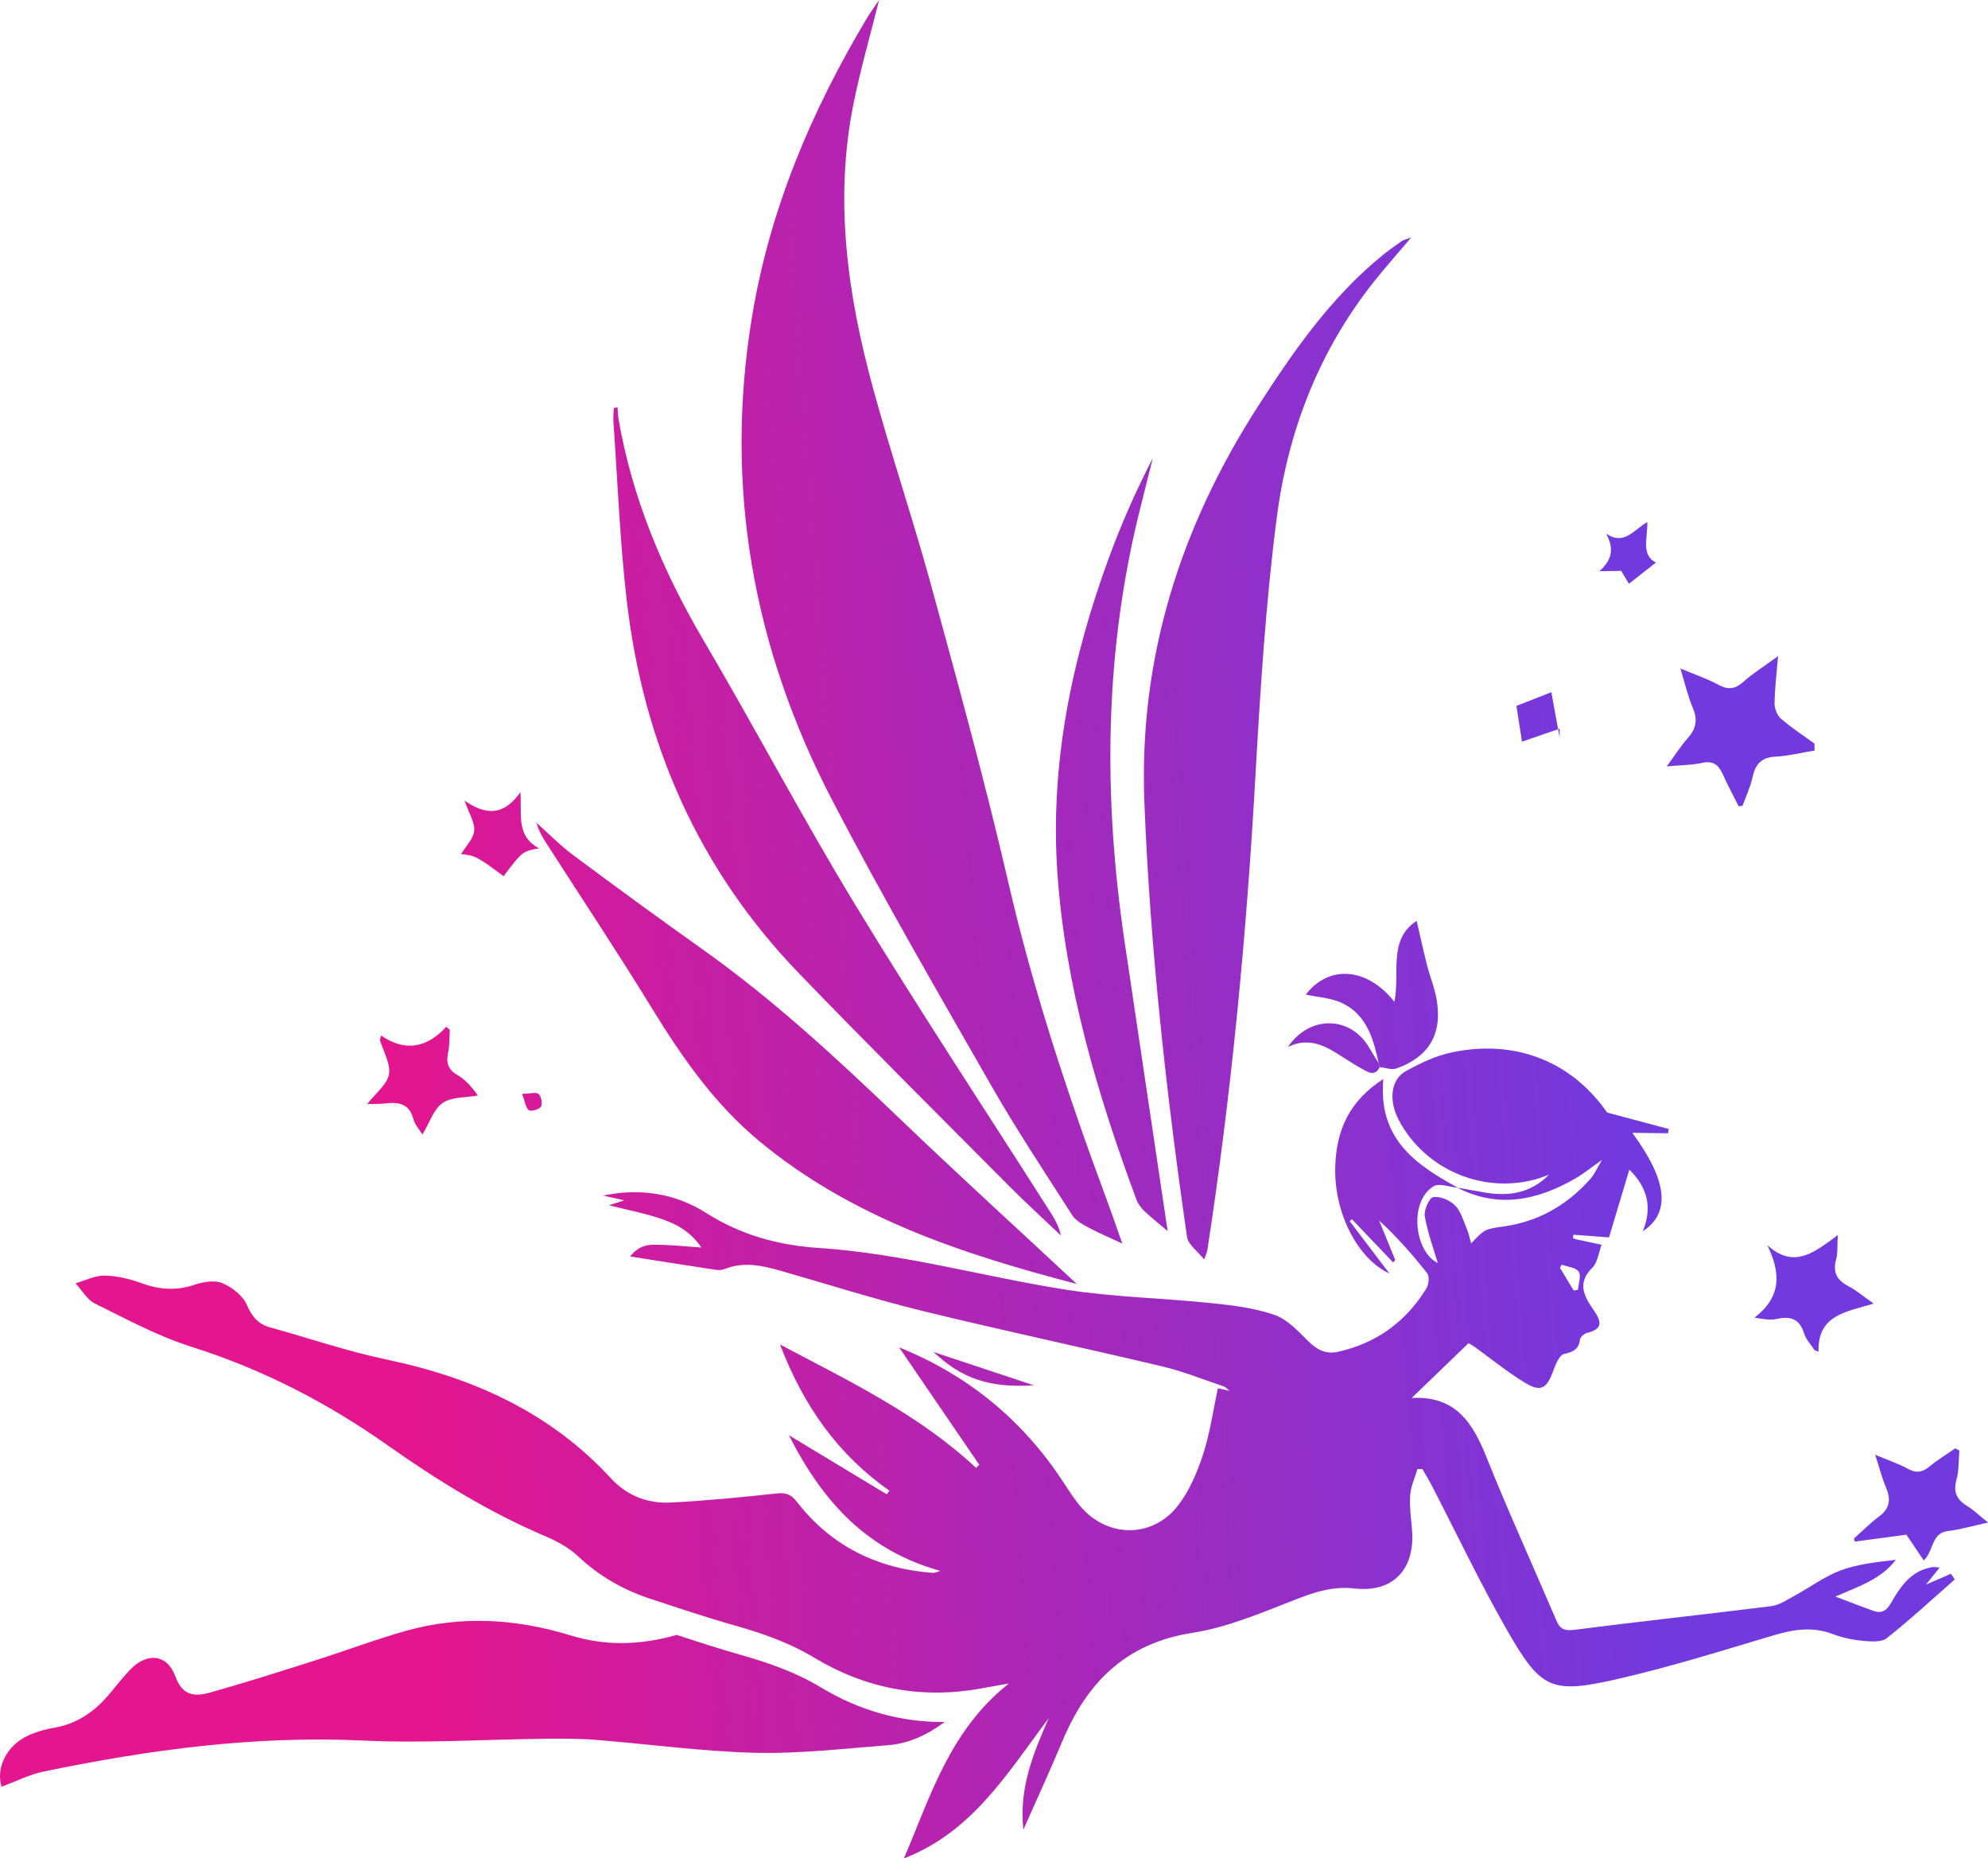
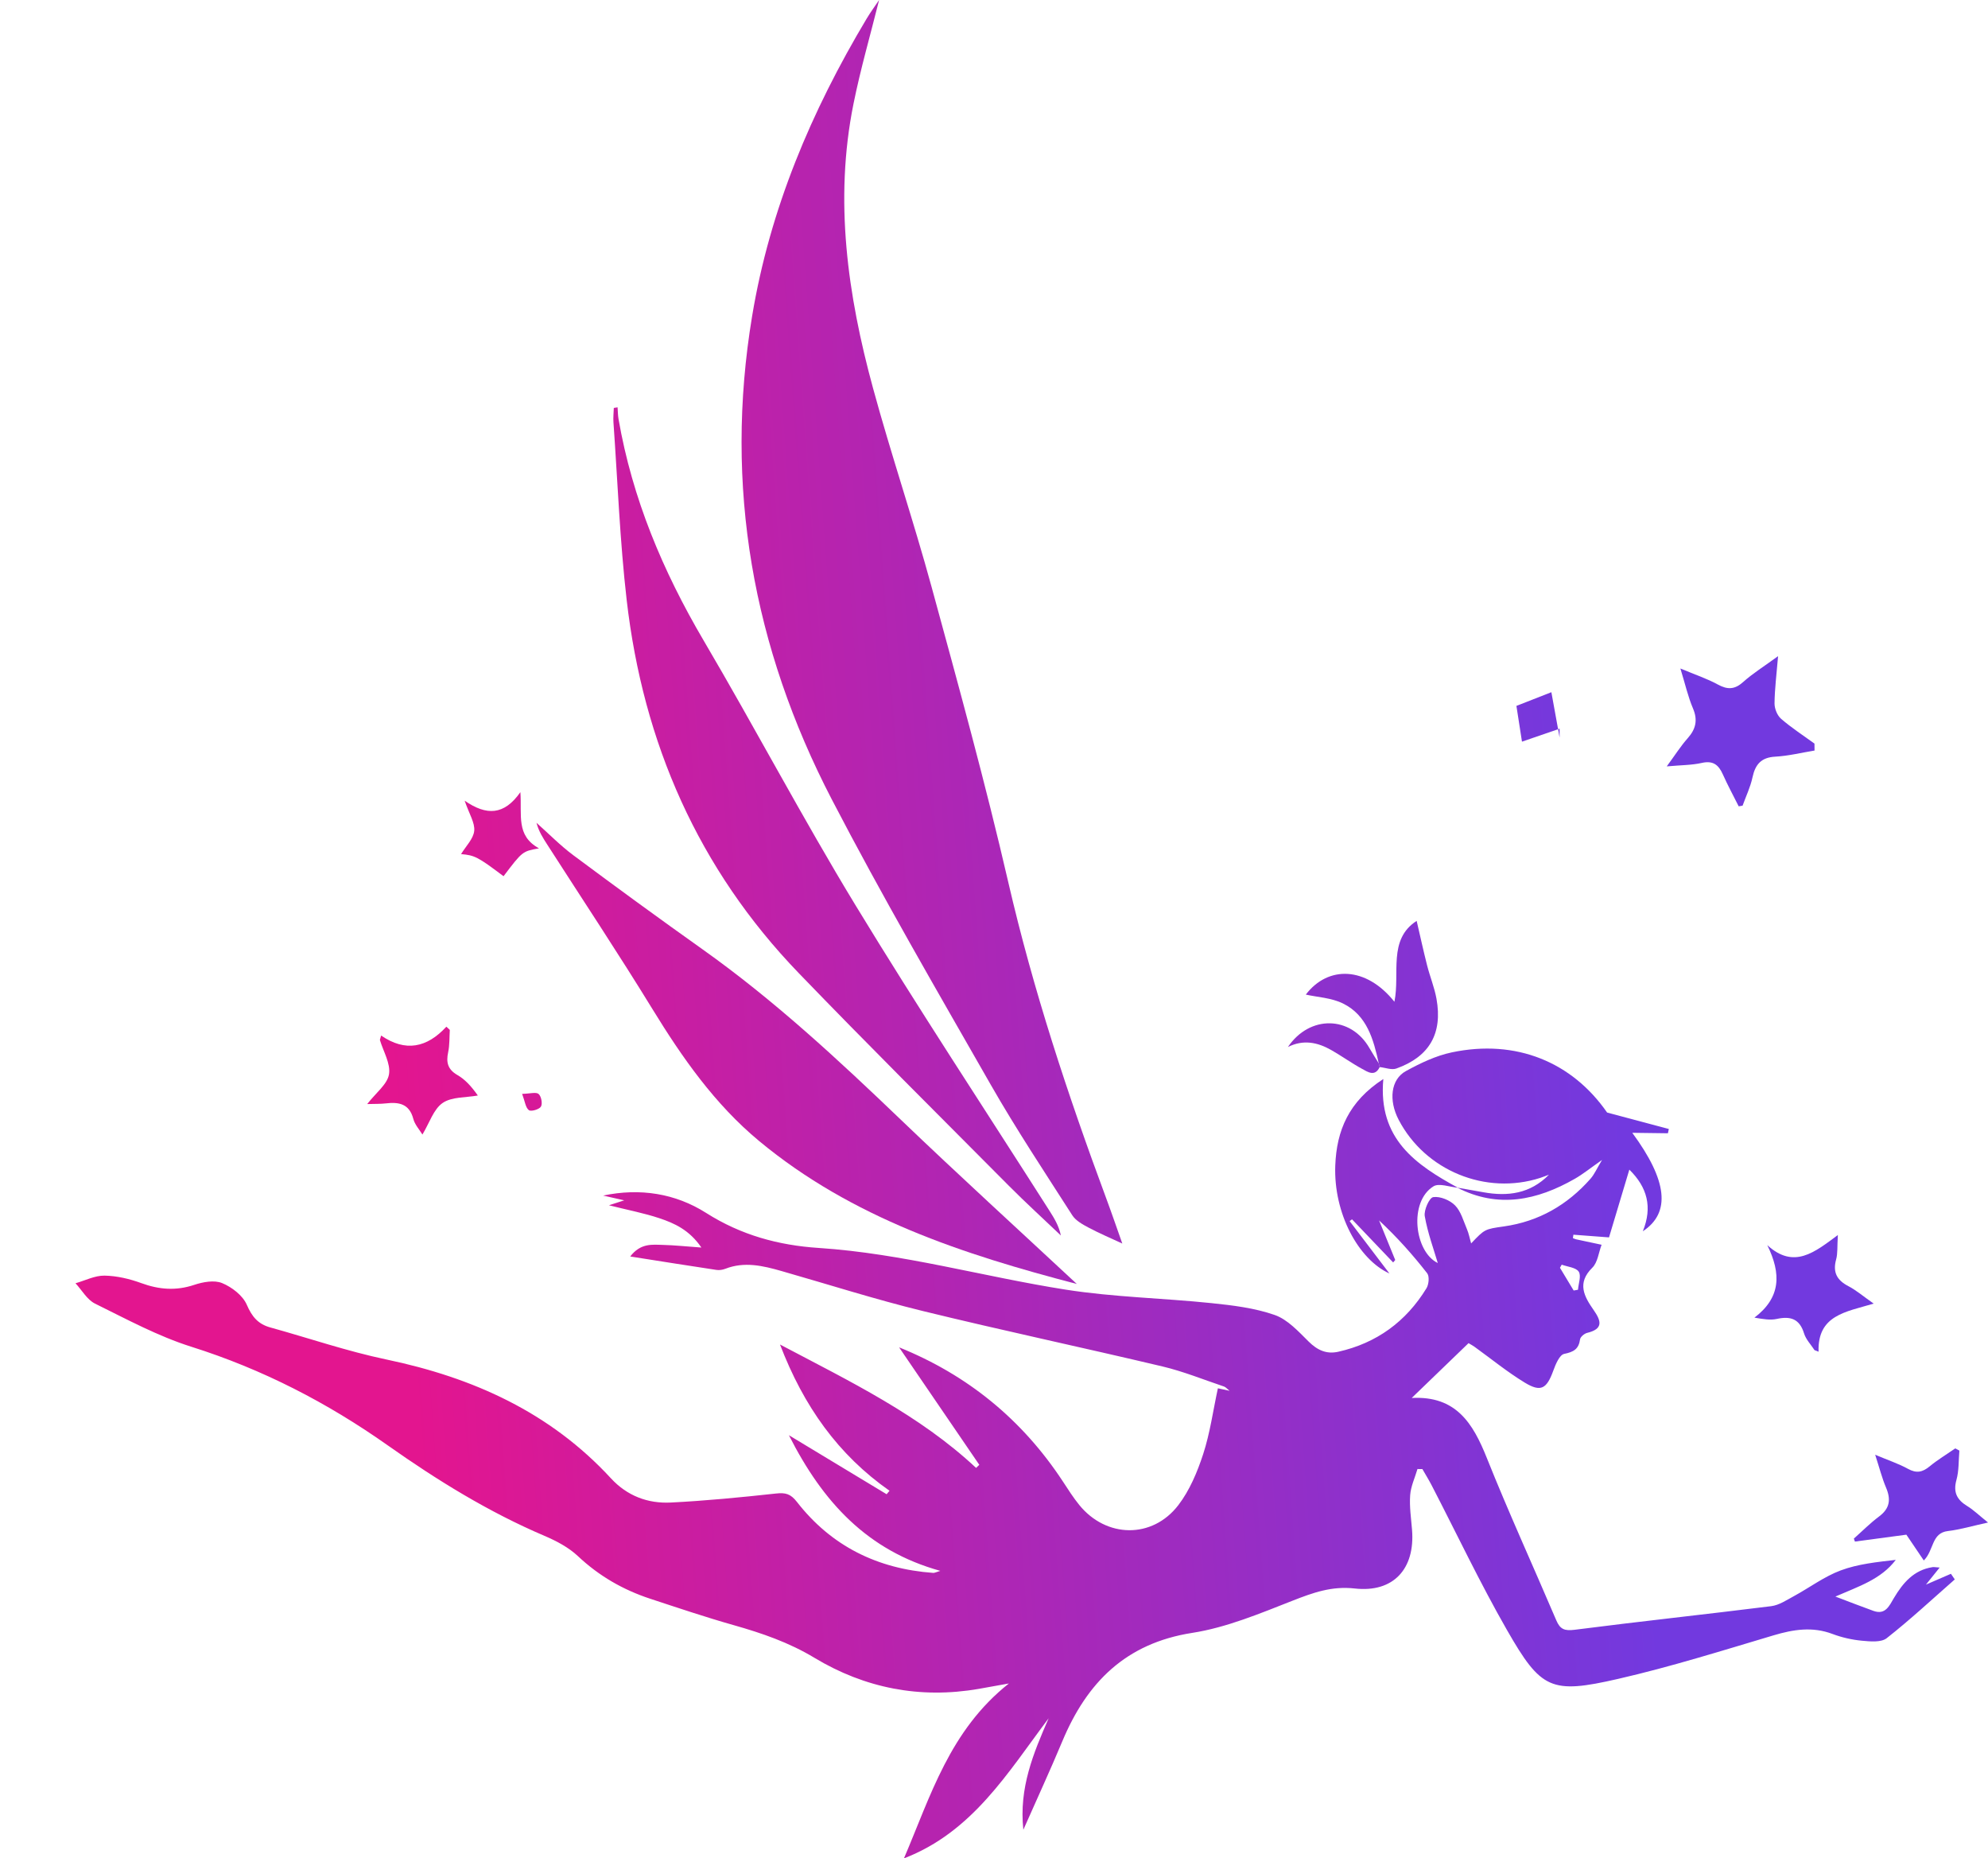
<svg xmlns="http://www.w3.org/2000/svg" version="1.1" id="Calque_1" x="0px" y="0px" width="201.196px" height="188.035px" viewBox="0 0 201.196 188.035" style="enable-background:new 0 0 201.196 188.035;" xml:space="preserve">
  <style type="text/css">
	.st0{fill:url(#SVGID_1_);}
	.st1{fill:url(#SVGID_2_);}
	.st2{fill:url(#SVGID_3_);}
	.st3{fill:url(#SVGID_4_);}
	.st4{fill:url(#SVGID_5_);}
	.st5{fill:url(#SVGID_6_);}
	.st6{fill:url(#SVGID_7_);}
	.st7{fill:url(#SVGID_8_);}
	.st8{fill:url(#SVGID_9_);}
	.st9{fill:url(#SVGID_10_);}
	.st10{fill:url(#SVGID_11_);}
	.st11{fill:url(#SVGID_12_);}
	.st12{fill:url(#SVGID_13_);}
	.st13{fill:url(#SVGID_14_);}
	.st14{fill:url(#SVGID_15_);}
	.st15{fill:url(#SVGID_16_);}
	.st16{fill:url(#SVGID_17_);}
	.st17{fill:url(#SVGID_18_);}
</style>
  <g>
    <g>
      <linearGradient id="SVGID_1_" gradientUnits="userSpaceOnUse" x1="-4.938" y1="153.105" x2="213.787" y2="168.955" gradientTransform="matrix(1 0 0 -1 0 309.276)">
        <stop offset="0.218" style="stop-color:#E3158F" />
        <stop offset="0.783" style="stop-color:#7239DF" />
      </linearGradient>
      <path class="st0" d="M147.477,120.166c0.885,0.157,1.771,0.311,2.656,0.47    c2.452,0.441,4.733,0.158,6.631-1.779c-0.295,0.109-0.586,0.229-0.884,0.326    c-5.518,1.778-11.642-0.736-14.328-5.878c-1.027-1.967-0.808-4.085,0.736-4.932    c1.459-0.8,3.03-1.552,4.643-1.891c6.516-1.371,12.183,0.99,15.717,6.088    c2.3,0.613,4.273,1.139,6.247,1.665c-0.031,0.144-0.062,0.288-0.093,0.433    c-1.151-0.015-2.303-0.03-3.607-0.047c3.57,4.845,3.91,8.089,1.066,9.965    c0.997-2.446,0.451-4.458-1.363-6.239c-0.715,2.383-1.394,4.646-2.057,6.856    c-1.357-0.103-2.481-0.187-3.605-0.272c-0.016,0.116-0.033,0.231-0.049,0.347    c0.108,0.041,0.212,0.095,0.323,0.12c0.859,0.187,1.719,0.368,2.579,0.55    c-0.299,0.787-0.391,1.785-0.937,2.321c-1.595,1.566-0.811,2.934,0.137,4.29    c0.784,1.121,0.972,1.91-0.659,2.306c-0.286,0.069-0.684,0.401-0.72,0.654    c-0.137,0.992-0.65,1.276-1.606,1.472c-0.47,0.096-0.869,1.053-1.101,1.693    c-0.668,1.837-1.248,2.21-2.888,1.214c-1.778-1.08-3.403-2.413-5.097-3.633    c-0.161-0.116-0.34-0.208-0.594-0.361c-1.872,1.806-3.721,3.59-5.751,5.548    c4.491-0.243,6.203,2.572,7.599,6.063c2.213,5.534,4.699,10.959,7.037,16.444    c0.385,0.903,0.843,1.077,1.853,0.947c6.624-0.851,13.267-1.559,19.893-2.389    c0.795-0.1,1.557-0.613,2.293-1.012c1.586-0.861,3.067-1.981,4.736-2.604    c1.751-0.653,3.673-0.849,5.58-1.069c-1.5,1.974-3.742,2.675-6.113,3.712    c1.456,0.55,2.649,1.02,3.855,1.451c1.219,0.436,1.608-0.532,2.069-1.304    c0.917-1.535,2.012-2.831,3.911-3.124c0.141-0.022,0.291,0.015,0.718,0.042    c-0.522,0.649-0.929,1.155-1.389,1.727c0.906-0.393,1.717-0.745,2.529-1.096    c0.13,0.19,0.26,0.38,0.39,0.57c-2.283,2-4.507,4.074-6.89,5.946    c-0.565,0.444-1.673,0.335-2.51,0.256c-1.005-0.095-2.027-0.326-2.972-0.682    c-2.031-0.766-3.953-0.462-5.967,0.137c-5.224,1.555-10.437,3.194-15.744,4.409    c-6.768,1.55-7.78,1.088-11.24-4.95c-2.733-4.769-5.09-9.752-7.62-14.637    c-0.29-0.56-0.625-1.097-0.938-1.645c-0.166-0.001-0.332-0.002-0.498-0.004    c-0.259,0.881-0.674,1.751-0.739,2.646c-0.084,1.156,0.094,2.335,0.189,3.501    c0.322,3.934-1.866,6.382-5.791,5.941c-2.34-0.263-4.227,0.423-6.293,1.232    c-3.311,1.298-6.683,2.716-10.157,3.258c-6.74,1.051-10.667,5.02-13.153,10.972    c-1.216,2.912-2.542,5.777-3.943,8.947c-0.457-4.241,1.018-7.747,2.562-11.28    c-4.126,5.477-7.696,11.506-14.646,14.178    c2.698-6.304,4.622-12.946,10.62-17.697c-1.336,0.24-2.199,0.4-3.064,0.549    c-5.93,1.023-11.514-0.072-16.615-3.146c-2.585-1.558-5.319-2.496-8.17-3.304    c-2.841-0.805-5.644-1.749-8.451-2.673c-2.746-0.903-5.183-2.304-7.315-4.311    c-0.941-0.886-2.176-1.536-3.382-2.05c-5.664-2.416-10.86-5.626-15.869-9.161    c-6.126-4.323-12.685-7.706-19.872-9.974c-3.375-1.065-6.553-2.79-9.748-4.364    c-0.803-0.395-1.326-1.358-1.978-2.06c0.979-0.277,1.961-0.788,2.936-0.773    c1.247,0.02,2.539,0.325,3.72,0.757c1.799,0.657,3.512,0.796,5.358,0.179    c0.883-0.295,2.032-0.507,2.824-0.181c0.99,0.408,2.092,1.254,2.498,2.192    c0.524,1.21,1.142,1.954,2.374,2.295c3.922,1.084,7.79,2.415,11.764,3.246    c8.762,1.833,16.562,5.342,22.72,12.026c1.631,1.77,3.725,2.562,6.047,2.446    c3.556-0.179,7.107-0.526,10.648-0.912c0.964-0.105,1.48,0.02,2.127,0.852    c3.482,4.476,8.163,6.773,13.793,7.179c0.134,0.01,0.275-0.075,0.718-0.205    c-7.388-2.047-11.901-6.959-15.326-13.726c3.54,2.138,6.715,4.054,9.89,5.971    c0.098-0.117,0.196-0.234,0.294-0.351c-5.203-3.644-8.688-8.546-11.085-14.798    c7.172,3.782,14.118,7.133,19.845,12.485c0.108-0.104,0.217-0.208,0.325-0.312    c-2.703-3.958-5.407-7.917-8.118-11.887c6.939,2.798,12.466,7.315,16.576,13.57    c0.531,0.809,1.051,1.632,1.66,2.381c2.722,3.351,7.385,3.451,10.023,0.019    c1.147-1.493,1.925-3.356,2.516-5.166c0.691-2.116,0.994-4.358,1.49-6.66    c0.322,0.069,0.679,0.145,1.181,0.253c-0.261-0.206-0.389-0.374-0.556-0.43    c-2.072-0.696-4.112-1.529-6.231-2.032c-8.084-1.919-16.216-3.642-24.286-5.616    c-4.798-1.174-9.515-2.681-14.268-4.038c-1.875-0.535-3.75-0.983-5.683-0.232    c-0.277,0.108-0.613,0.162-0.904,0.118c-2.793-0.42-5.583-0.865-8.729-1.36    c1.065-1.382,2.244-1.196,3.329-1.17c1.155,0.028,2.307,0.153,3.875,0.265    c-1.22-1.783-2.725-2.457-4.266-2.971c-1.524-0.509-3.117-0.81-5.091-1.306    c0.727-0.235,1.033-0.333,1.548-0.499c-0.833-0.188-1.483-0.335-2.133-0.482    c3.732-0.785,7.31-0.22,10.423,1.757c3.53,2.241,7.31,3.274,11.39,3.542    c8.48,0.556,16.655,2.909,25.003,4.219c4.866,0.764,9.833,0.855,14.743,1.364    c2.158,0.223,4.37,0.49,6.398,1.197c1.306,0.455,2.403,1.664,3.44,2.69    c0.886,0.876,1.807,1.302,3.005,1.032c3.88-0.874,6.853-3.046,8.921-6.422    c0.24-0.391,0.314-1.207,0.072-1.518c-1.457-1.864-3.03-3.638-4.869-5.347    c0.545,1.335,1.09,2.67,1.635,4.005c-0.07,0.082-0.14,0.164-0.21,0.246    c-1.387-1.454-2.775-2.908-4.162-4.362c-0.081,0.059-0.163,0.118-0.244,0.177    c1.443,1.899,2.886,3.797,4.03,5.302c-3.143-1.426-5.66-6.082-5.482-10.914    c0.131-3.534,1.353-6.489,4.864-8.763c-0.55,6.076,3.304,8.677,7.536,10.995    c-0.837-0.066-1.89-0.489-2.463-0.135c-2.514,1.551-1.931,6.615,0.438,7.76    c-0.409-1.397-1.02-3.04-1.317-4.737c-0.107-0.614,0.463-1.875,0.856-1.932    c0.7-0.102,1.687,0.306,2.21,0.838c0.601,0.612,0.85,1.582,1.207,2.416    c0.182,0.424,0.265,0.891,0.419,1.43c1.383-1.458,1.385-1.445,3.321-1.72    c3.528-0.501,6.426-2.174,8.764-4.828c0.392-0.445,0.634-1.022,1.163-1.897    c-1.174,0.819-1.927,1.433-2.759,1.909    C155.554,121.458,151.622,122.299,147.477,120.166z M159.263,130.578    c0.146-0.026,0.292-0.052,0.438-0.078c0.048-0.625,0.348-1.418,0.074-1.829    c-0.285-0.428-1.124-0.488-1.72-0.709c-0.06,0.105-0.119,0.21-0.179,0.314    C158.339,129.043,158.801,129.811,159.263,130.578z" />
      <linearGradient id="SVGID_2_" gradientUnits="userSpaceOnUse" x1="-11.106" y1="238.219" x2="207.619" y2="254.069" gradientTransform="matrix(1 0 0 -1 0 309.276)">
        <stop offset="0.218" style="stop-color:#E3158F" />
        <stop offset="0.783" style="stop-color:#7239DF" />
      </linearGradient>
      <path class="st1" d="M88.97,0c-0.881,3.534-1.886,6.996-2.595,10.519    c-1.962,9.742-0.594,19.308,1.974,28.735c1.836,6.739,4.084,13.365,5.924,20.103    c2.714,9.936,5.454,19.874,7.77,29.906c2.521,10.919,6.019,21.501,9.909,31.978    c0.578,1.556,1.114,3.127,1.632,4.585c-1.171-0.546-2.328-1.034-3.432-1.622    c-0.6-0.32-1.284-0.697-1.632-1.24c-2.802-4.374-5.679-8.71-8.256-13.216    c-5.466-9.557-11.004-19.085-16.077-28.851c-7.987-15.376-10.93-31.704-8.065-48.931    c1.799-10.821,5.992-20.719,11.586-30.076C88.095,1.241,88.546,0.631,88.97,0z" />
      <linearGradient id="SVGID_3_" gradientUnits="userSpaceOnUse" x1="-10.019" y1="223.225" x2="208.706" y2="239.075" gradientTransform="matrix(1 0 0 -1 0 309.276)">
        <stop offset="0.218" style="stop-color:#E3158F" />
        <stop offset="0.783" style="stop-color:#7239DF" />
      </linearGradient>
-       <path class="st2" d="M142.824,24.026c-1.423,1.683-2.675,3.082-3.836,4.551    c-5.523,6.987-8.642,15.078-9.769,23.771    c-1.138,8.777-1.681,17.642-2.182,26.486    c-0.906,15.986-2.417,31.9-4.856,47.725c-0.023,0.146-0.099,0.284-0.316,0.882    c-0.698-0.885-1.622-1.521-1.731-2.274c-2.108-14.587-3.732-29.225-4.316-43.962    c-0.58-14.613,3.633-27.858,11.48-40.066    c3.594-5.591,7.37-11.023,12.581-15.277c0.63-0.514,1.296-0.986,1.963-1.452    C142.035,24.277,142.29,24.231,142.824,24.026z" />
      <linearGradient id="SVGID_4_" gradientUnits="userSpaceOnUse" x1="-9.735" y1="219.303" x2="208.99" y2="235.153" gradientTransform="matrix(1 0 0 -1 0 309.276)">
        <stop offset="0.218" style="stop-color:#E3158F" />
        <stop offset="0.783" style="stop-color:#7239DF" />
      </linearGradient>
      <path class="st3" d="M62.502,41.216c0.03,0.391,0.028,0.787,0.094,1.172    c1.392,8.039,4.485,15.399,8.612,22.414c5.216,8.865,10.015,17.979,15.357,26.765    c6.347,10.437,13.081,20.638,19.647,30.942c0.481,0.756,0.952,1.518,1.153,2.5    c-1.758-1.675-3.557-3.311-5.268-5.033    c-7.108-7.152-14.263-14.259-21.262-21.516    C70.667,87.915,65.088,75.161,63.422,60.702    c-0.687-5.964-0.913-11.981-1.338-17.975c-0.034-0.48,0.022-0.966,0.036-1.45    C62.248,41.257,62.375,41.236,62.502,41.216z" />
      <linearGradient id="SVGID_5_" gradientUnits="userSpaceOnUse" x1="-8.06" y1="196.19" x2="210.665" y2="212.04" gradientTransform="matrix(1 0 0 -1 0 309.276)">
        <stop offset="0.218" style="stop-color:#E3158F" />
        <stop offset="0.783" style="stop-color:#7239DF" />
      </linearGradient>
      <path class="st4" d="M108.979,129.916c-11.505-2.999-22.756-6.673-32.146-14.46    c-4.487-3.721-7.778-8.425-10.808-13.364    c-3.432-5.595-7.065-11.066-10.612-16.59c-0.437-0.681-0.883-1.356-1.118-2.248    c1.241,1.102,2.41,2.3,3.736,3.287c4.332,3.223,8.694,6.408,13.096,9.534    c7.213,5.123,13.665,11.112,20.037,17.216    C97.039,118.921,103.057,124.401,108.979,129.916z" />
      <linearGradient id="SVGID_6_" gradientUnits="userSpaceOnUse" x1="-9.396" y1="214.626" x2="209.329" y2="230.476" gradientTransform="matrix(1 0 0 -1 0 309.276)">
        <stop offset="0.218" style="stop-color:#E3158F" />
        <stop offset="0.783" style="stop-color:#7239DF" />
      </linearGradient>
-       <path class="st5" d="M118.172,124.561c-0.712-0.602-1.552-1.263-2.328-1.992    c-0.35-0.329-0.673-0.758-0.839-1.204c-3.94-10.652-7.17-21.516-7.981-32.889    c-0.791-11.094,1.429-21.811,5.261-32.197c1.249-3.384,2.711-6.689,4.386-9.923    c-0.409,1.631-0.814,3.263-1.227,4.893c-3.703,14.607-3.816,29.345-1.61,44.168    C115.297,105.248,116.761,115.077,118.172,124.561z" />
      <linearGradient id="SVGID_7_" gradientUnits="userSpaceOnUse" x1="-9.907" y1="221.674" x2="208.818" y2="237.524" gradientTransform="matrix(1 0 0 -1 0 309.276)">
        <stop offset="0.218" style="stop-color:#E3158F" />
        <stop offset="0.783" style="stop-color:#7239DF" />
      </linearGradient>
      <path class="st6" d="M175.964,81.586c-0.54-1.08-1.118-2.144-1.61-3.246    c-0.43-0.964-0.995-1.401-2.127-1.145c-1.014,0.229-2.083,0.218-3.544,0.35    c0.864-1.176,1.423-2.065,2.112-2.839c0.833-0.936,1.049-1.846,0.537-3.043    c-0.493-1.154-0.769-2.4-1.268-4.023c1.507,0.632,2.699,1.026,3.783,1.618    c0.985,0.538,1.708,0.524,2.572-0.252c0.972-0.872,2.1-1.57,3.532-2.615    c-0.156,1.879-0.346,3.329-0.359,4.781c-0.005,0.527,0.272,1.22,0.662,1.558    c1.057,0.916,2.244,1.683,3.38,2.509c0.002,0.235,0.004,0.469,0.006,0.704    c-1.323,0.216-2.64,0.545-3.971,0.618c-1.436,0.078-2.028,0.789-2.31,2.103    c-0.21,0.979-0.659,1.906-1.001,2.856    C176.226,81.541,176.095,81.563,175.964,81.586z" />
      <linearGradient id="SVGID_8_" gradientUnits="userSpaceOnUse" x1="-8.17" y1="197.705" x2="210.555" y2="213.555" gradientTransform="matrix(1 0 0 -1 0 309.276)">
        <stop offset="0.218" style="stop-color:#E3158F" />
        <stop offset="0.783" style="stop-color:#7239DF" />
      </linearGradient>
      <path class="st7" d="M139.537,107.59c-0.53-2.422-1.191-4.851-3.607-6.048    c-1.185-0.587-2.63-0.648-3.776-0.906c2.258-2.96,6.109-2.858,8.968,0.726    c0.588-2.884-0.678-6.295,2.251-8.185c0.358,1.536,0.683,3.031,1.06,4.514    c0.288,1.132,0.743,2.229,0.948,3.374c0.631,3.51-0.715,5.85-4.06,7.051    c-0.483,0.173-1.121-0.087-1.687-0.146    C139.602,107.842,139.57,107.716,139.537,107.59z" />
      <linearGradient id="SVGID_9_" gradientUnits="userSpaceOnUse" x1="-4.171" y1="142.524" x2="214.554" y2="158.374" gradientTransform="matrix(1 0 0 -1 0 309.276)">
        <stop offset="0.218" style="stop-color:#E3158F" />
        <stop offset="0.783" style="stop-color:#7239DF" />
      </linearGradient>
      <path class="st8" d="M198.299,146.775c-0.087,0.991-0.034,2.022-0.296,2.965    c-0.349,1.257,0.05,2.012,1.093,2.649c0.634,0.387,1.177,0.922,2.101,1.664    c-1.615,0.353-2.821,0.718-4.052,0.861c-1.69,0.196-1.4,1.936-2.446,2.98    c-0.621-0.918-1.166-1.724-1.765-2.611c-1.634,0.22-3.42,0.459-5.206,0.699    c-0.036-0.101-0.073-0.202-0.109-0.302c0.848-0.752,1.651-1.566,2.557-2.241    c1.09-0.813,1.208-1.727,0.702-2.917c-0.41-0.967-0.669-1.998-1.1-3.324    c1.319,0.555,2.374,0.902,3.33,1.429c0.853,0.47,1.463,0.336,2.177-0.252    c0.813-0.67,1.727-1.219,2.597-1.821    C198.02,146.629,198.159,146.702,198.299,146.775z" />
      <linearGradient id="SVGID_10_" gradientUnits="userSpaceOnUse" x1="-5.77" y1="164.582" x2="212.955" y2="180.432" gradientTransform="matrix(1 0 0 -1 0 309.276)">
        <stop offset="0.218" style="stop-color:#E3158F" />
        <stop offset="0.783" style="stop-color:#7239DF" />
      </linearGradient>
      <path class="st9" d="M178.857,125.985c2.706,2.473,4.799,0.713,7.144-1.02    c-0.074,1.193-0.008,1.861-0.174,2.465c-0.359,1.3,0.074,2.104,1.242,2.709    c0.783,0.406,1.468,1.001,2.559,1.765c-2.84,0.846-5.69,1.161-5.581,4.866    c-0.136-0.054-0.273-0.107-0.409-0.161c-0.362-0.559-0.868-1.074-1.057-1.687    c-0.455-1.48-1.371-1.775-2.764-1.468c-0.655,0.144-1.369,0.02-2.26-0.131    C180.226,131.299,180.294,128.897,178.857,125.985z" />
      <linearGradient id="SVGID_11_" gradientUnits="userSpaceOnUse" x1="-8.058" y1="196.166" x2="210.667" y2="212.016" gradientTransform="matrix(1 0 0 -1 0 309.276)">
        <stop offset="0.218" style="stop-color:#E3158F" />
        <stop offset="0.783" style="stop-color:#7239DF" />
      </linearGradient>
      <path class="st10" d="M38.571,104.778c2.462,1.692,4.642,1.236,6.603-0.894    c0.116,0.108,0.232,0.216,0.349,0.324c-0.049,0.758-0.011,1.534-0.168,2.268    c-0.219,1.021-0.037,1.735,0.929,2.294c0.737,0.427,1.356,1.058,2.076,2.077    c-1.208,0.221-2.637,0.119-3.562,0.754c-0.917,0.629-1.325,2-2.047,3.196    c-0.303-0.502-0.768-1-0.92-1.579c-0.408-1.555-1.477-1.726-2.8-1.572    c-0.531,0.062-1.072,0.04-1.867,0.065c0.89-1.147,2.039-2,2.205-3.014    c0.177-1.079-0.576-2.311-0.924-3.476    C38.487,105.071,38.529,104.924,38.571,104.778z" />
      <linearGradient id="SVGID_12_" gradientUnits="userSpaceOnUse" x1="-9.815" y1="220.403" x2="208.91" y2="236.253" gradientTransform="matrix(1 0 0 -1 0 309.276)">
        <stop offset="0.218" style="stop-color:#E3158F" />
        <stop offset="0.783" style="stop-color:#7239DF" />
      </linearGradient>
      <path class="st11" d="M54.549,85.838c-1.674,0.296-1.674,0.296-3.588,2.82    c-2.591-1.948-2.909-2.117-4.298-2.238c0.484-0.802,1.246-1.54,1.33-2.349    c0.084-0.817-0.504-1.702-0.968-3.054c2.198,1.517,3.983,1.501,5.64-0.864    C52.833,82.504,52.201,84.551,54.549,85.838z" />
      <linearGradient id="SVGID_13_" gradientUnits="userSpaceOnUse" x1="-7.811" y1="192.756" x2="210.914" y2="208.605" gradientTransform="matrix(1 0 0 -1 0 309.276)">
        <stop offset="0.218" style="stop-color:#E3158F" />
        <stop offset="0.783" style="stop-color:#7239DF" />
      </linearGradient>
      <path class="st12" d="M139.537,107.59c0.032,0.126,0.065,0.252,0.097,0.378    c-0.493,1.013-1.208,0.496-1.786,0.182c-1.066-0.581-2.057-1.297-3.113-1.899    c-1.381-0.787-2.83-1.095-4.391-0.312c2.203-3.258,6.365-3.172,8.25,0.109    C138.894,106.57,139.222,107.077,139.537,107.59z" />
      <linearGradient id="SVGID_14_" gradientUnits="userSpaceOnUse" x1="-11.271" y1="240.503" x2="207.454" y2="256.353" gradientTransform="matrix(1 0 0 -1 0 309.276)">
        <stop offset="0.218" style="stop-color:#E3158F" />
        <stop offset="0.783" style="stop-color:#7239DF" />
      </linearGradient>
-       <path class="st13" d="M161.866,57.794c1.428-1.269,1.421-2.425,0.681-3.804    c1.82,1.244,2.758-0.358,4.171-1.17c0.033,1.663-0.646,3.351,0.871,4.098    c-0.921,0.724-1.786,1.404-2.731,2.147c-0.154-0.257-0.45-0.749-0.782-1.302    C163.524,57.771,162.937,57.779,161.866,57.794z" />
      <linearGradient id="SVGID_15_" gradientUnits="userSpaceOnUse" x1="-10.128" y1="224.731" x2="208.597" y2="240.581" gradientTransform="matrix(1 0 0 -1 0 309.276)">
        <stop offset="0.218" style="stop-color:#E3158F" />
        <stop offset="0.783" style="stop-color:#7239DF" />
      </linearGradient>
      <path class="st14" d="M157.841,73.732c-1.319,0.454-2.637,0.908-3.809,1.311    c-0.15-0.967-0.358-2.299-0.563-3.619c0.857-0.335,2.275-0.891,3.538-1.385    c0.254,1.4,0.543,2.993,0.832,4.586    C157.839,74.327,157.84,74.03,157.841,73.732z" />
      <linearGradient id="SVGID_16_" gradientUnits="userSpaceOnUse" x1="-5.667" y1="163.166" x2="213.058" y2="179.016" gradientTransform="matrix(1 0 0 -1 0 309.276)">
        <stop offset="0.218" style="stop-color:#E3158F" />
        <stop offset="0.783" style="stop-color:#7239DF" />
      </linearGradient>
-       <path class="st15" d="M104.618,140.166c-4.478,0.302-7.328-0.698-10.128-3.363    C97.394,137.767,100.892,138.929,104.618,140.166z" />
      <linearGradient id="SVGID_17_" gradientUnits="userSpaceOnUse" x1="-7.852" y1="193.316" x2="210.873" y2="209.165" gradientTransform="matrix(1 0 0 -1 0 309.276)">
        <stop offset="0.218" style="stop-color:#E3158F" />
        <stop offset="0.783" style="stop-color:#7239DF" />
      </linearGradient>
      <path class="st16" d="M52.843,110.68c0.801-0.017,1.412-0.208,1.666,0.012    c0.273,0.236,0.415,0.982,0.236,1.278c-0.173,0.287-1.01,0.524-1.224,0.357    C53.186,112.066,53.129,111.447,52.843,110.68z" />
      <linearGradient id="SVGID_18_" gradientUnits="userSpaceOnUse" x1="-3.533" y1="133.719" x2="215.192" y2="149.569" gradientTransform="matrix(1 0 0 -1 0 309.276)">
        <stop offset="0.218" style="stop-color:#E3158F" />
        <stop offset="0.783" style="stop-color:#7239DF" />
      </linearGradient>
-       <path class="st17" d="M83.07,170.731c-2.585-1.558-5.319-2.497-8.17-3.304    c-2.15-0.609-4.276-1.302-6.401-2.001c-0.126,0.034-0.253,0.067-0.379,0.101    c-3.464,0.921-6.87,1.026-10.386-0.055c-5.451-1.676-11.038-2.035-16.597-0.473    c-3.087,0.867-6.096,2.009-9.154,2.979c-3.54,1.124-7.082,2.252-10.655,3.262    c-1.518,0.429-2.827,0.443-3.58-1.616c-0.835-2.284-2.878-2.454-4.579-0.677    c-0.703,0.735-1.339,1.537-1.986,2.324c-1.502,1.829-3.302,3.142-5.705,3.548    c-0.895,0.151-1.801,0.408-2.625,0.786c-2.146,0.985-3.282,3.205-2.701,5.182    c1.427-0.524,2.811-1.236,4.28-1.54c10.66-2.207,21.376-3.652,32.331-3.131    c6.092,0.289,12.215-0.116,18.325-0.181c1.729-0.019,3.465-0.028,5.186,0.108    c5.382,0.425,10.752,1.175,16.139,1.31c4.461,0.112,8.942-0.423,13.408-0.763    c2.12-0.161,3.98-1.018,5.781-2.352    C91.182,174.272,86.983,173.09,83.07,170.731z" />
    </g>
  </g>
</svg>